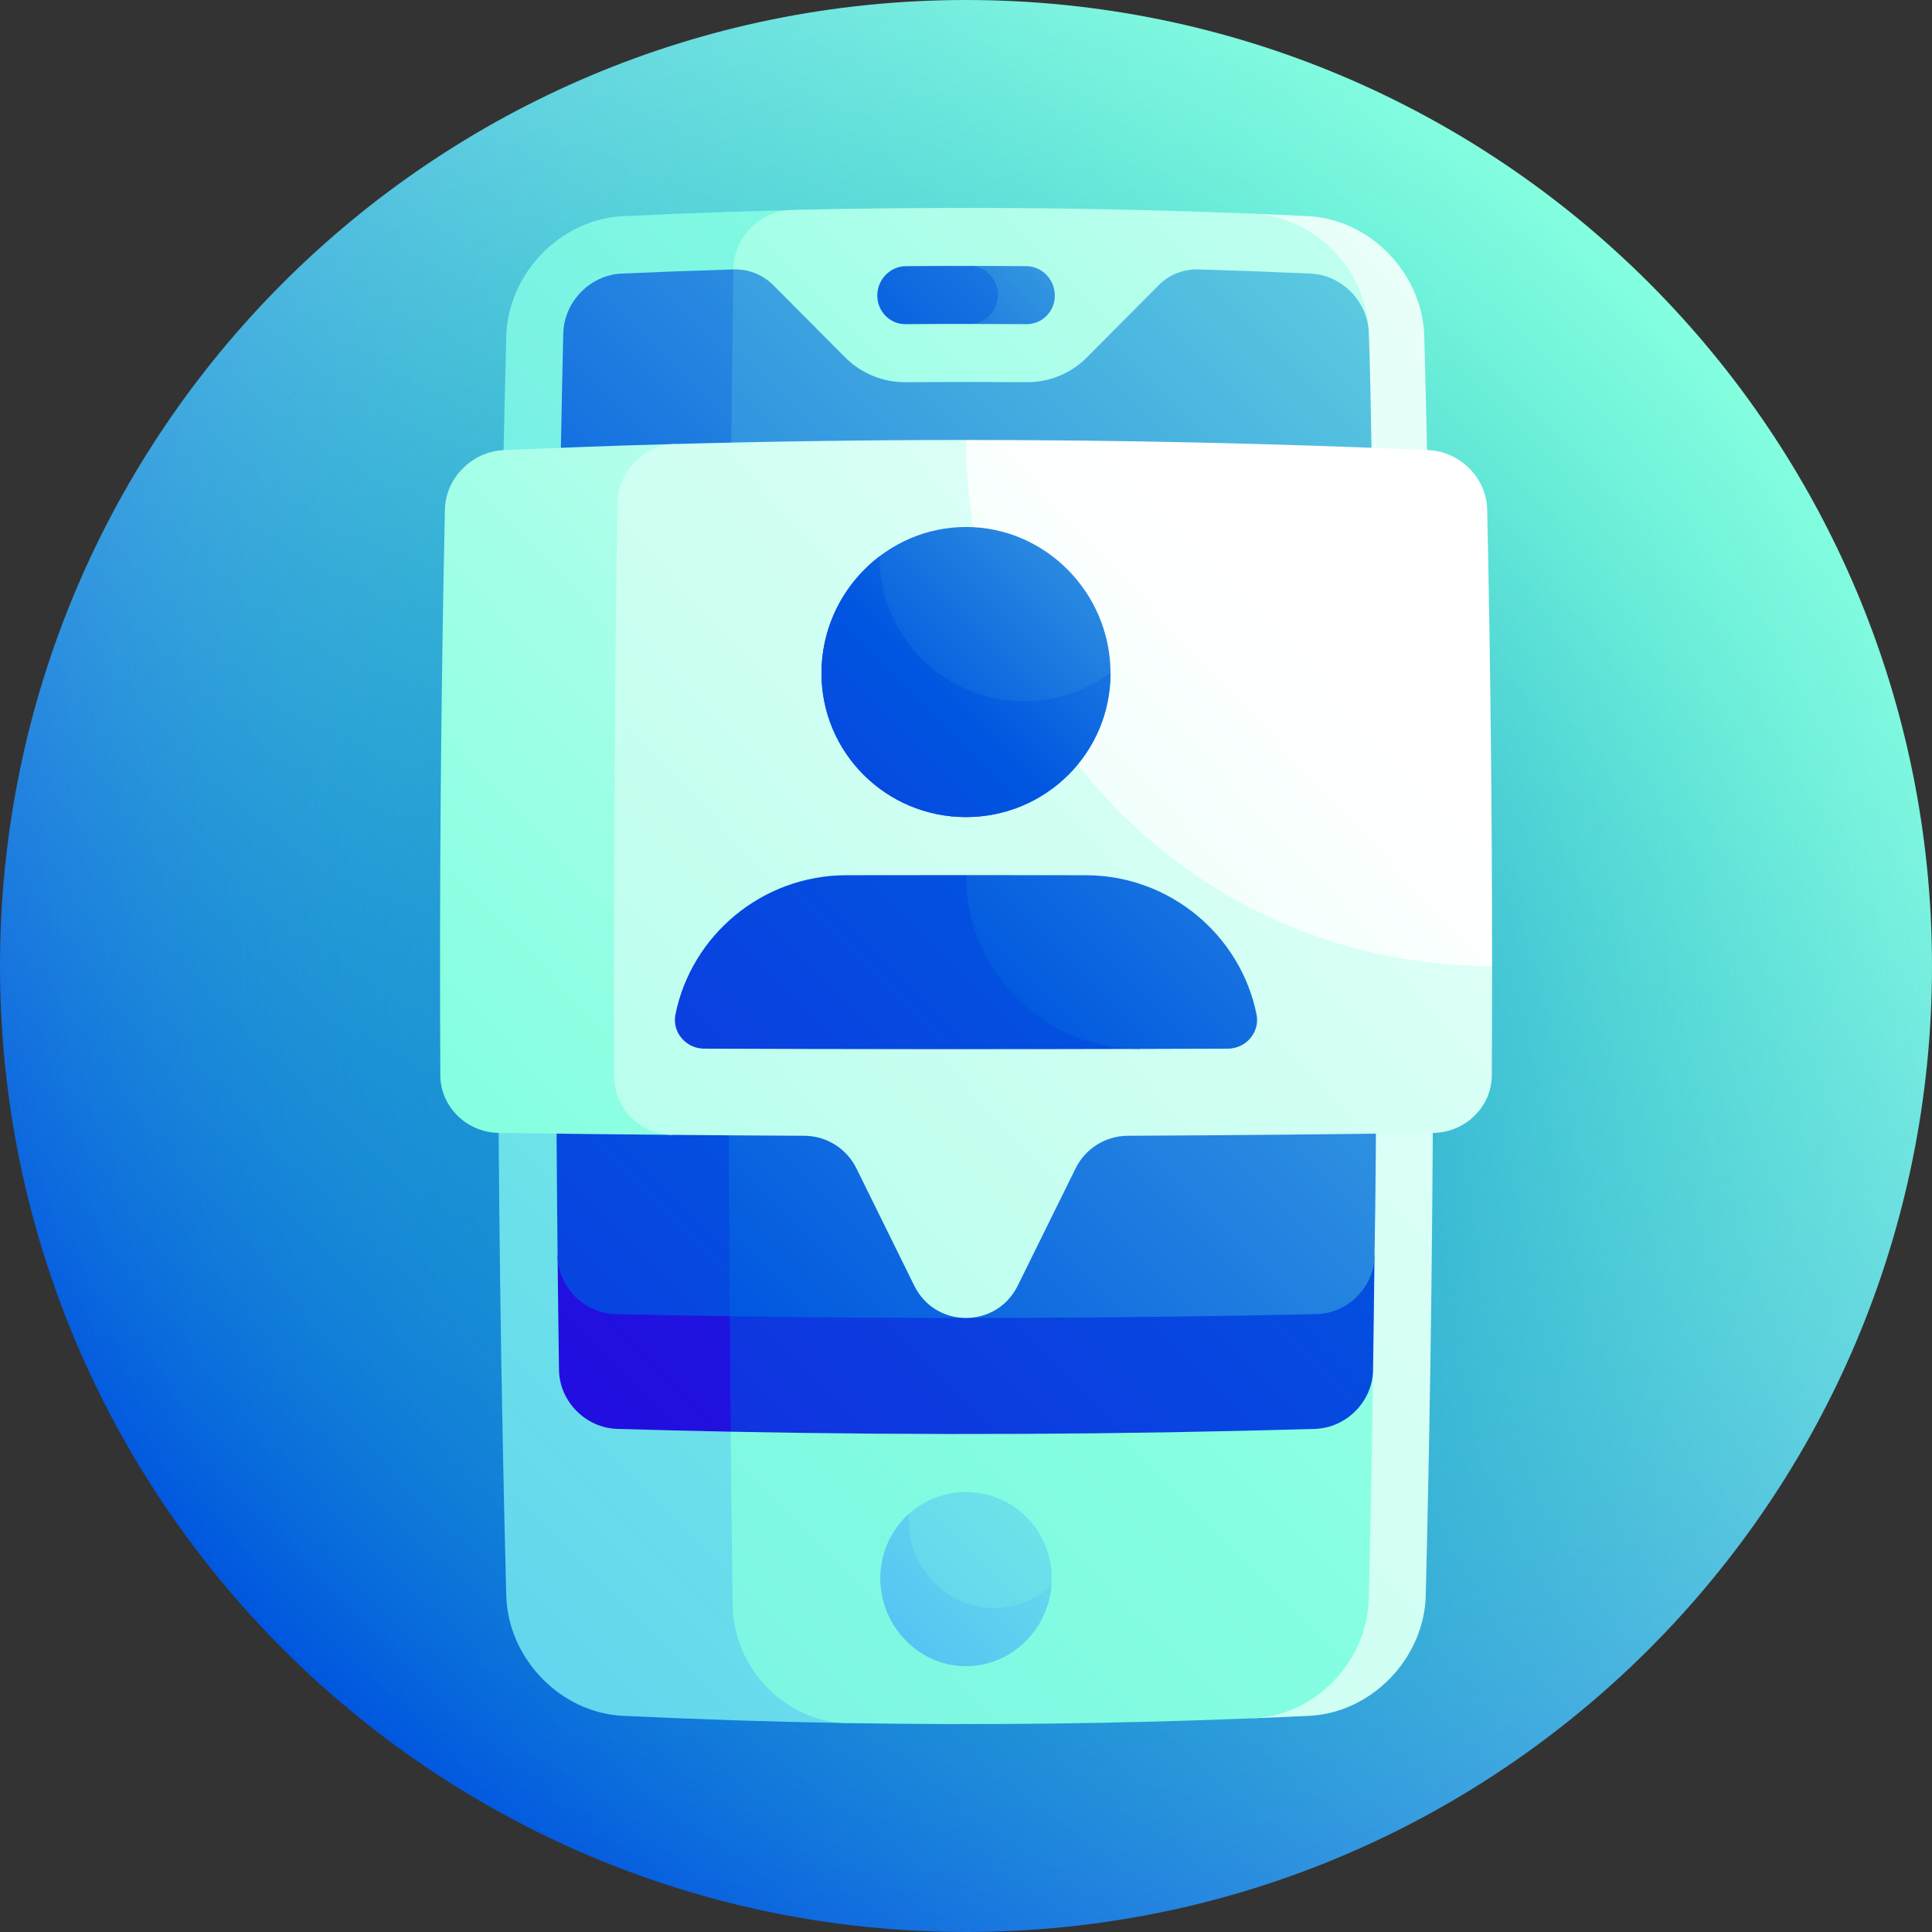
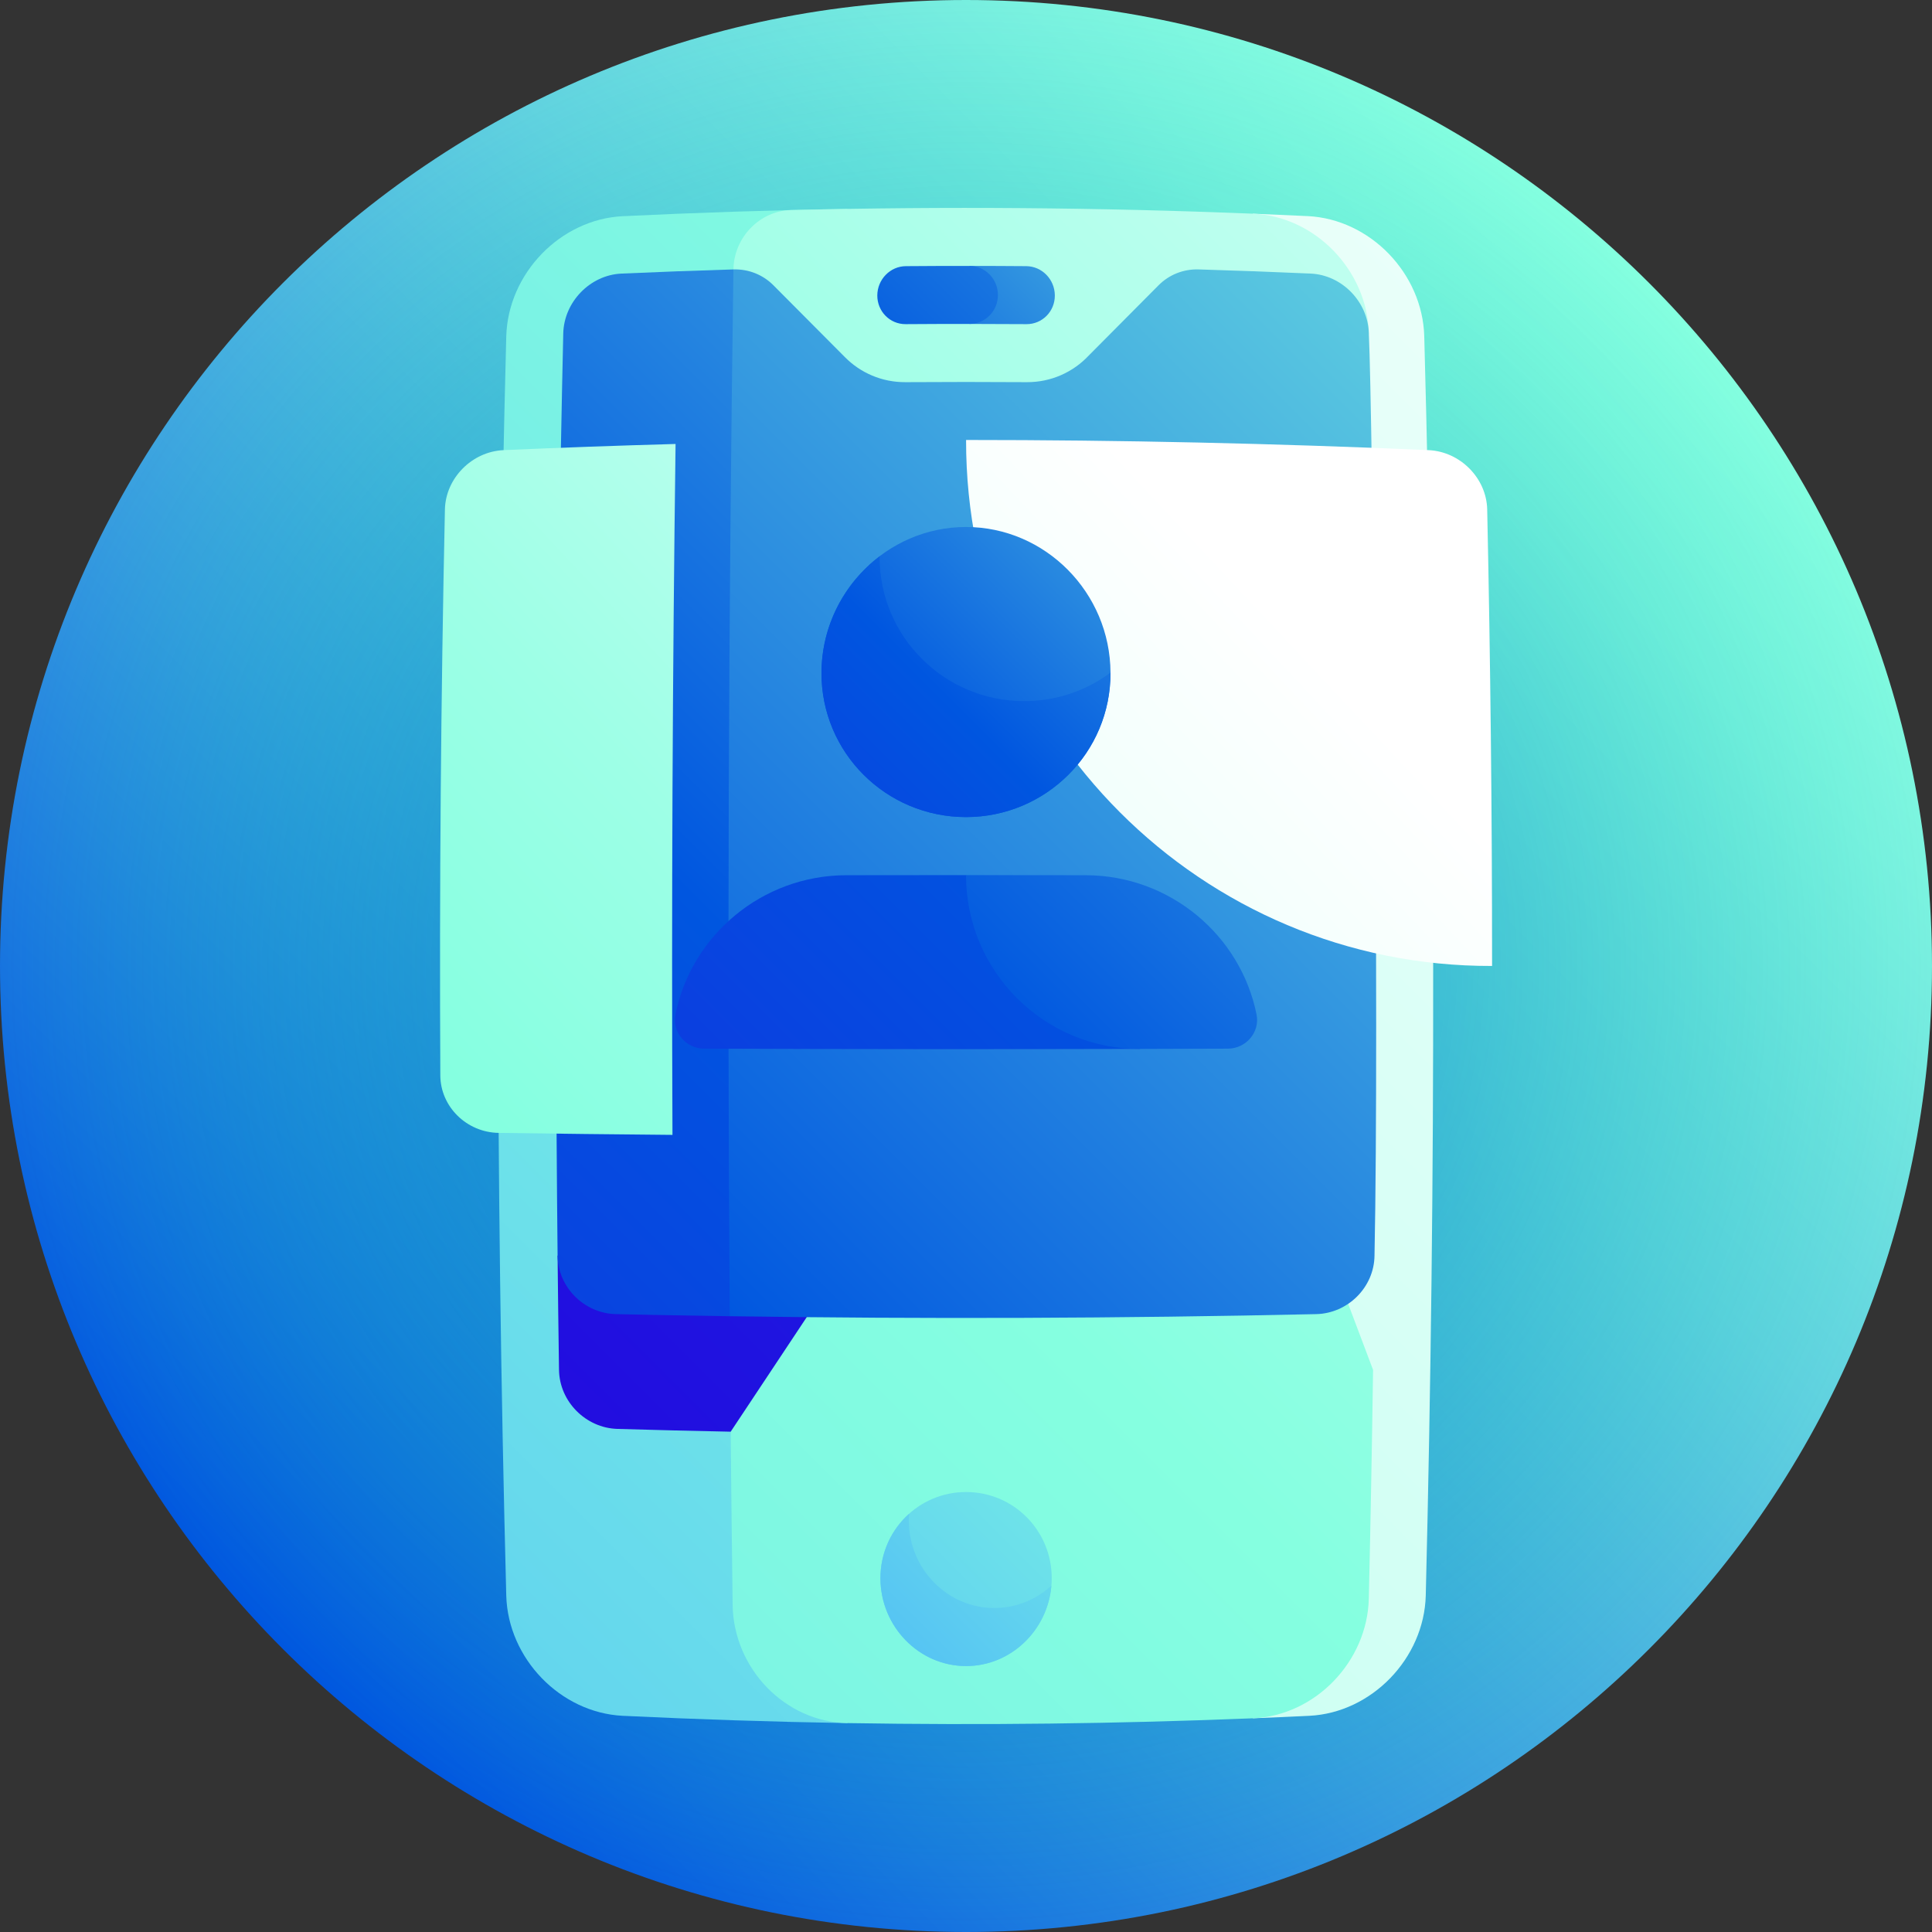
<svg xmlns="http://www.w3.org/2000/svg" width="100" height="100" viewBox="0 0 100 100" fill="none">
  <rect x="0" y="0" width="100" height="100" fill="#333333" stroke="none" />
  <g clip-path="url(#clip0_1651_6328)">
    <path d="M50 100C77.614 100 100 77.614 100 50C100 22.386 77.614 0 50 0C22.386 0 0 22.386 0 50C0 77.614 22.386 100 50 100Z" fill="url(#paint0_linear_1651_6328)" />
    <path d="M50 100C77.614 100 100 77.614 100 50C100 22.386 77.614 0 50 0C22.386 0 0 22.386 0 50C0 77.614 22.386 100 50 100Z" fill="url(#paint1_radial_1651_6328)" />
    <path d="M26.204 17.409C25.639 39.136 25.639 60.864 26.204 82.591C26.293 85.837 28.999 88.649 32.23 88.81C36.109 88.996 39.987 89.122 43.866 89.187C43.661 63.062 43.661 36.937 43.866 10.812C39.987 10.877 36.109 11.003 32.23 11.19C28.999 11.35 26.293 14.163 26.204 17.409Z" fill="url(#paint2_linear_1651_6328)" />
    <path d="M67.693 11.186C66.745 11.141 65.796 11.099 64.848 11.06C65.342 37.02 65.342 62.98 64.848 88.939C65.822 88.9 66.796 88.857 67.77 88.81C71.004 88.649 73.712 85.833 73.797 82.584C74.336 60.858 74.308 39.129 73.719 17.398C73.627 14.153 70.921 11.345 67.693 11.186Z" fill="url(#paint3_linear_1651_6328)" />
    <path d="M61.963 47.019C65.037 36.995 68.046 27.047 70.853 17.26C70.775 13.998 68.078 11.195 64.847 11.06C56.877 10.739 48.906 10.677 40.935 10.873C39.319 10.914 37.986 12.296 37.962 13.945C37.635 36.986 37.621 60.026 37.921 83.067C37.968 86.363 40.634 89.132 43.865 89.187C50.858 89.303 57.852 89.221 64.845 88.939C68.077 88.805 70.774 86 70.85 82.737C70.94 78.794 71.013 74.85 71.07 70.906C68.122 63.046 65.057 55.061 61.963 47.019Z" fill="url(#paint4_linear_1651_6328)" />
    <path d="M53.12 13.776C52.14 13.768 51.16 13.764 50.18 13.764C50.18 14.765 50.18 15.766 50.18 16.767C51.164 16.767 52.147 16.771 53.131 16.778C53.946 16.783 54.603 16.119 54.598 15.29C54.594 14.462 53.932 13.782 53.12 13.776Z" fill="url(#paint5_linear_1651_6328)" />
    <path d="M51.652 15.268C51.65 14.439 50.991 13.764 50.179 13.764C49.082 13.763 47.984 13.767 46.887 13.776C46.076 13.782 45.414 14.462 45.409 15.29C45.405 16.119 46.062 16.784 46.877 16.778C47.978 16.77 49.079 16.766 50.179 16.767C50.994 16.767 51.654 16.097 51.652 15.268Z" fill="url(#paint6_linear_1651_6328)" />
    <path d="M54.437 81.71C54.423 84.195 52.438 86.235 50.004 86.235C47.57 86.236 45.585 84.195 45.571 81.71C45.558 79.224 47.544 77.227 50.004 77.227C52.464 77.227 54.45 79.224 54.437 81.71Z" fill="url(#paint7_linear_1651_6328)" />
    <path d="M51.479 83.23C49.037 83.238 47.049 81.205 47.04 78.719C47.04 78.595 47.046 78.473 47.055 78.352C46.139 79.171 45.565 80.369 45.571 81.709C45.585 84.194 47.57 86.235 50.004 86.235C52.317 86.235 54.222 84.392 54.419 82.077C53.633 82.789 52.605 83.226 51.479 83.23Z" fill="url(#paint8_linear_1651_6328)" />
    <path d="M28.86 64.99C28.881 66.963 28.905 68.935 28.934 70.907C28.958 72.54 30.313 73.91 31.955 73.96C33.91 74.017 35.865 74.065 37.82 74.104C39.775 71.155 41.749 68.182 43.735 65.196C38.777 65.165 33.819 65.096 28.86 64.99Z" fill="url(#paint9_linear_1651_6328)" />
-     <path d="M37.751 65.14C37.769 68.128 37.792 71.116 37.82 74.104C47.897 74.303 57.973 74.255 68.049 73.96C69.691 73.911 71.046 72.54 71.07 70.907C71.082 70.199 71.133 66.223 71.144 64.99C60.013 65.228 48.882 65.278 37.751 65.14Z" fill="url(#paint10_linear_1651_6328)" />
    <path d="M37.962 13.945C36.03 14.003 34.097 14.075 32.165 14.161C30.542 14.234 29.192 15.628 29.154 17.26C28.794 33.17 28.696 49.08 28.861 64.99C28.878 66.622 30.233 67.982 31.882 68.019C33.845 68.062 35.808 68.099 37.771 68.128C41.79 60.154 45.905 52.069 50 43.995C45.905 33.918 41.833 23.852 37.962 13.945Z" fill="url(#paint11_linear_1651_6328)" />
    <path d="M70.851 17.258C70.813 15.626 69.463 14.233 67.84 14.16C65.906 14.074 63.973 14.002 62.039 13.945C61.259 13.921 60.515 14.216 59.969 14.764C58.77 15.969 57.565 17.182 56.355 18.401C55.552 19.258 54.409 19.789 53.14 19.781C51.049 19.767 48.958 19.767 46.867 19.781C45.644 19.788 44.537 19.296 43.74 18.493C43.737 18.491 41.343 16.081 40.03 14.764C39.485 14.216 38.742 13.922 37.962 13.945C37.706 32.006 37.642 50.066 37.771 68.127C47.888 68.277 58.006 68.241 68.123 68.019C69.772 67.982 71.127 66.623 71.144 64.99C71.393 52.996 71.047 21.453 70.851 17.258Z" fill="url(#paint12_linear_1651_6328)" />
    <path d="M26.064 23.299C24.426 23.372 23.065 24.751 23.029 26.367C22.82 36.133 22.741 45.898 22.791 55.664C22.799 57.28 24.153 58.614 25.809 58.638C28.808 58.681 31.808 58.715 34.807 58.741C34.756 46.821 34.809 34.901 34.967 22.98C31.999 23.062 29.032 23.169 26.064 23.299Z" fill="url(#paint13_linear_1651_6328)" />
-     <path d="M50.004 22.773C44.992 22.773 39.98 22.843 34.968 22.981C33.33 23.027 31.98 24.402 31.956 26.041C31.815 35.941 31.762 45.842 31.796 55.742C31.802 57.381 33.152 58.726 34.808 58.741C37.083 58.761 39.358 58.777 41.634 58.788C42.775 58.794 43.819 59.445 44.326 60.471C45.325 62.494 46.323 64.517 47.319 66.54C48.419 68.777 51.581 68.777 52.681 66.54C53.677 64.517 54.675 62.494 55.675 60.471C56.181 59.445 57.225 58.794 58.367 58.788C63.644 58.763 68.921 58.712 74.198 58.638C75.854 58.614 77.207 57.28 77.216 55.664C77.226 53.775 77.23 51.886 77.23 49.998C68.155 41.144 58.973 31.848 50.004 22.773Z" fill="url(#paint14_linear_1651_6328)" />
    <path d="M73.943 23.299C65.963 22.949 57.983 22.773 50.004 22.773C49.981 37.814 62.185 50.047 77.23 49.998C77.23 42.121 77.146 34.244 76.977 26.367C76.942 24.751 75.581 23.373 73.943 23.299Z" fill="url(#paint15_linear_1651_6328)" />
    <path d="M57.479 34.813C57.496 38.949 54.143 42.29 49.999 42.292C45.856 42.29 42.503 38.948 42.52 34.813C42.538 30.678 45.892 27.279 49.999 27.277C54.108 27.279 57.461 30.678 57.479 34.813Z" fill="url(#paint16_linear_1651_6328)" />
    <path d="M52.993 36.29C48.857 36.278 45.512 32.935 45.527 28.793C43.713 30.174 42.529 32.362 42.52 34.813C42.503 38.949 45.856 42.29 49.999 42.292C54.143 42.29 57.496 38.949 57.479 34.813C56.233 35.745 54.679 36.295 52.993 36.29Z" fill="url(#paint17_linear_1651_6328)" />
    <path d="M50 45.295C47.932 45.295 45.864 45.297 43.796 45.301C39.431 45.312 35.781 48.423 34.961 52.511C34.778 53.425 35.504 54.274 36.441 54.278C43.963 54.307 51.484 54.312 59.006 54.292C59.01 54.301 50 45.298 50 45.295Z" fill="url(#paint18_linear_1651_6328)" />
    <path d="M65.039 52.511C65.222 53.424 64.496 54.274 63.559 54.278C62.042 54.284 60.524 54.289 59.006 54.292C56.517 54.297 54.268 53.294 52.639 51.665C51.009 50.036 50 47.785 50 45.295C52.068 45.295 54.136 45.297 56.204 45.301C60.569 45.312 64.219 48.423 65.039 52.511Z" fill="url(#paint19_linear_1651_6328)" />
  </g>
  <defs>
    <linearGradient id="paint0_linear_1651_6328" x1="14.645" y1="85.355" x2="85.355" y2="14.645" gradientUnits="userSpaceOnUse">
      <stop stop-color="#0056E0" />
      <stop offset="0.345" stop-color="#369BE0" />
      <stop offset="0.65" stop-color="#61D1E0" />
      <stop offset="0.876" stop-color="#7BF2E0" />
      <stop offset="1" stop-color="#85FFE0" />
    </linearGradient>
    <radialGradient id="paint1_radial_1651_6328" cx="0" cy="0" r="1" gradientUnits="userSpaceOnUse" gradientTransform="translate(50 50) scale(50)">
      <stop stop-color="#0056E0" stop-opacity="0.7" />
      <stop offset="1" stop-color="#00E5A1" stop-opacity="0" />
    </radialGradient>
    <linearGradient id="paint2_linear_1651_6328" x1="-45.993" y1="133.109" x2="96.128" y2="-9.012" gradientUnits="userSpaceOnUse">
      <stop stop-color="#389FFF" />
      <stop offset="0.121" stop-color="#45AFFA" />
      <stop offset="0.573" stop-color="#73E9E7" />
      <stop offset="0.79" stop-color="#85FFE0" />
      <stop offset="0.881" stop-color="#9DFFE6" />
      <stop offset="1" stop-color="#C2FFF0" />
    </linearGradient>
    <linearGradient id="paint3_linear_1651_6328" x1="-80.713" y1="198.078" x2="121.453" y2="-4.088" gradientUnits="userSpaceOnUse">
      <stop stop-color="#85FFE0" />
      <stop offset="0.234" stop-color="#9DFFE6" />
      <stop offset="0.725" stop-color="#DAFFF6" />
      <stop offset="1" stop-color="white" />
    </linearGradient>
    <linearGradient id="paint4_linear_1651_6328" x1="-95.123" y1="198.473" x2="81.695" y2="21.655" gradientUnits="userSpaceOnUse">
      <stop stop-color="#389FFF" />
      <stop offset="0.121" stop-color="#45AFFA" />
      <stop offset="0.573" stop-color="#73E9E7" />
      <stop offset="0.79" stop-color="#85FFE0" />
      <stop offset="0.881" stop-color="#9DFFE6" />
      <stop offset="1" stop-color="#C2FFF0" />
    </linearGradient>
    <linearGradient id="paint5_linear_1651_6328" x1="23.705" y1="43.526" x2="66.904" y2="0.326" gradientUnits="userSpaceOnUse">
      <stop stop-color="#230BE0" />
      <stop offset="0.5" stop-color="#0056E0" />
      <stop offset="1" stop-color="#85FFE0" />
    </linearGradient>
    <linearGradient id="paint6_linear_1651_6328" x1="9.865" y1="53.946" x2="78.285" y2="-14.475" gradientUnits="userSpaceOnUse">
      <stop stop-color="#230BE0" />
      <stop offset="0.5" stop-color="#0056E0" />
      <stop offset="1" stop-color="#85FFE0" />
    </linearGradient>
    <linearGradient id="paint7_linear_1651_6328" x1="26.122" y1="105.592" x2="77.999" y2="53.716" gradientUnits="userSpaceOnUse">
      <stop stop-color="#389FFF" />
      <stop offset="0.121" stop-color="#45AFFA" />
      <stop offset="0.573" stop-color="#73E9E7" />
      <stop offset="0.79" stop-color="#85FFE0" />
      <stop offset="0.881" stop-color="#9DFFE6" />
      <stop offset="1" stop-color="#C2FFF0" />
    </linearGradient>
    <linearGradient id="paint8_linear_1651_6328" x1="36.452" y1="95.262" x2="72.473" y2="59.241" gradientUnits="userSpaceOnUse">
      <stop stop-color="#389FFF" />
      <stop offset="0.121" stop-color="#45AFFA" />
      <stop offset="0.573" stop-color="#73E9E7" />
      <stop offset="0.79" stop-color="#85FFE0" />
      <stop offset="0.881" stop-color="#9DFFE6" />
      <stop offset="1" stop-color="#C2FFF0" />
    </linearGradient>
    <linearGradient id="paint9_linear_1651_6328" x1="27.509" y1="75.378" x2="180.243" y2="-77.356" gradientUnits="userSpaceOnUse">
      <stop stop-color="#230BE0" />
      <stop offset="0.5" stop-color="#0056E0" />
      <stop offset="1" stop-color="#85FFE0" />
    </linearGradient>
    <linearGradient id="paint10_linear_1651_6328" x1="14.106" y1="108.937" x2="124.395" y2="-1.352" gradientUnits="userSpaceOnUse">
      <stop stop-color="#230BE0" />
      <stop offset="0.5" stop-color="#0056E0" />
      <stop offset="1" stop-color="#85FFE0" />
    </linearGradient>
    <linearGradient id="paint11_linear_1651_6328" x1="-21.622" y1="97.167" x2="86.463" y2="-10.919" gradientUnits="userSpaceOnUse">
      <stop stop-color="#230BE0" />
      <stop offset="0.5" stop-color="#0056E0" />
      <stop offset="1" stop-color="#85FFE0" />
    </linearGradient>
    <linearGradient id="paint12_linear_1651_6328" x1="-30.747" y1="125.375" x2="94.423" y2="0.204" gradientUnits="userSpaceOnUse">
      <stop stop-color="#230BE0" />
      <stop offset="0.5" stop-color="#0056E0" />
      <stop offset="1" stop-color="#85FFE0" />
    </linearGradient>
    <linearGradient id="paint13_linear_1651_6328" x1="19.079" y1="51.142" x2="72.43" y2="1.166" gradientUnits="userSpaceOnUse">
      <stop stop-color="#85FFE0" />
      <stop offset="0.234" stop-color="#9DFFE6" />
      <stop offset="0.725" stop-color="#DAFFF6" />
      <stop offset="1" stop-color="white" />
    </linearGradient>
    <linearGradient id="paint14_linear_1651_6328" x1="-12.345" y1="103.53" x2="87.953" y2="9.578" gradientUnits="userSpaceOnUse">
      <stop stop-color="#85FFE0" />
      <stop offset="0.234" stop-color="#9DFFE6" />
      <stop offset="0.725" stop-color="#DAFFF6" />
      <stop offset="1" stop-color="white" />
    </linearGradient>
    <linearGradient id="paint15_linear_1651_6328" x1="-33.409" y1="127.273" x2="67.184" y2="33.044" gradientUnits="userSpaceOnUse">
      <stop stop-color="#85FFE0" />
      <stop offset="0.234" stop-color="#9DFFE6" />
      <stop offset="0.725" stop-color="#DAFFF6" />
      <stop offset="1" stop-color="white" />
    </linearGradient>
    <linearGradient id="paint16_linear_1651_6328" x1="20.782" y1="64.029" x2="73.519" y2="11.292" gradientUnits="userSpaceOnUse">
      <stop stop-color="#230BE0" />
      <stop offset="0.5" stop-color="#0056E0" />
      <stop offset="1" stop-color="#85FFE0" />
    </linearGradient>
    <linearGradient id="paint17_linear_1651_6328" x1="21.688" y1="63.124" x2="75.974" y2="8.838" gradientUnits="userSpaceOnUse">
      <stop stop-color="#230BE0" />
      <stop offset="0.5" stop-color="#0056E0" />
      <stop offset="1" stop-color="#85FFE0" />
    </linearGradient>
    <linearGradient id="paint18_linear_1651_6328" x1="8.377" y1="90.957" x2="100.919" y2="-1.586" gradientUnits="userSpaceOnUse">
      <stop stop-color="#230BE0" />
      <stop offset="0.5" stop-color="#0056E0" />
      <stop offset="1" stop-color="#85FFE0" />
    </linearGradient>
    <linearGradient id="paint19_linear_1651_6328" x1="6.66" y1="100.219" x2="99.219" y2="7.66" gradientUnits="userSpaceOnUse">
      <stop stop-color="#230BE0" />
      <stop offset="0.5" stop-color="#0056E0" />
      <stop offset="1" stop-color="#85FFE0" />
    </linearGradient>
    <clipPath id="clip0_1651_6328">
      <rect width="100" height="100" fill="white" />
    </clipPath>
  </defs>
</svg>